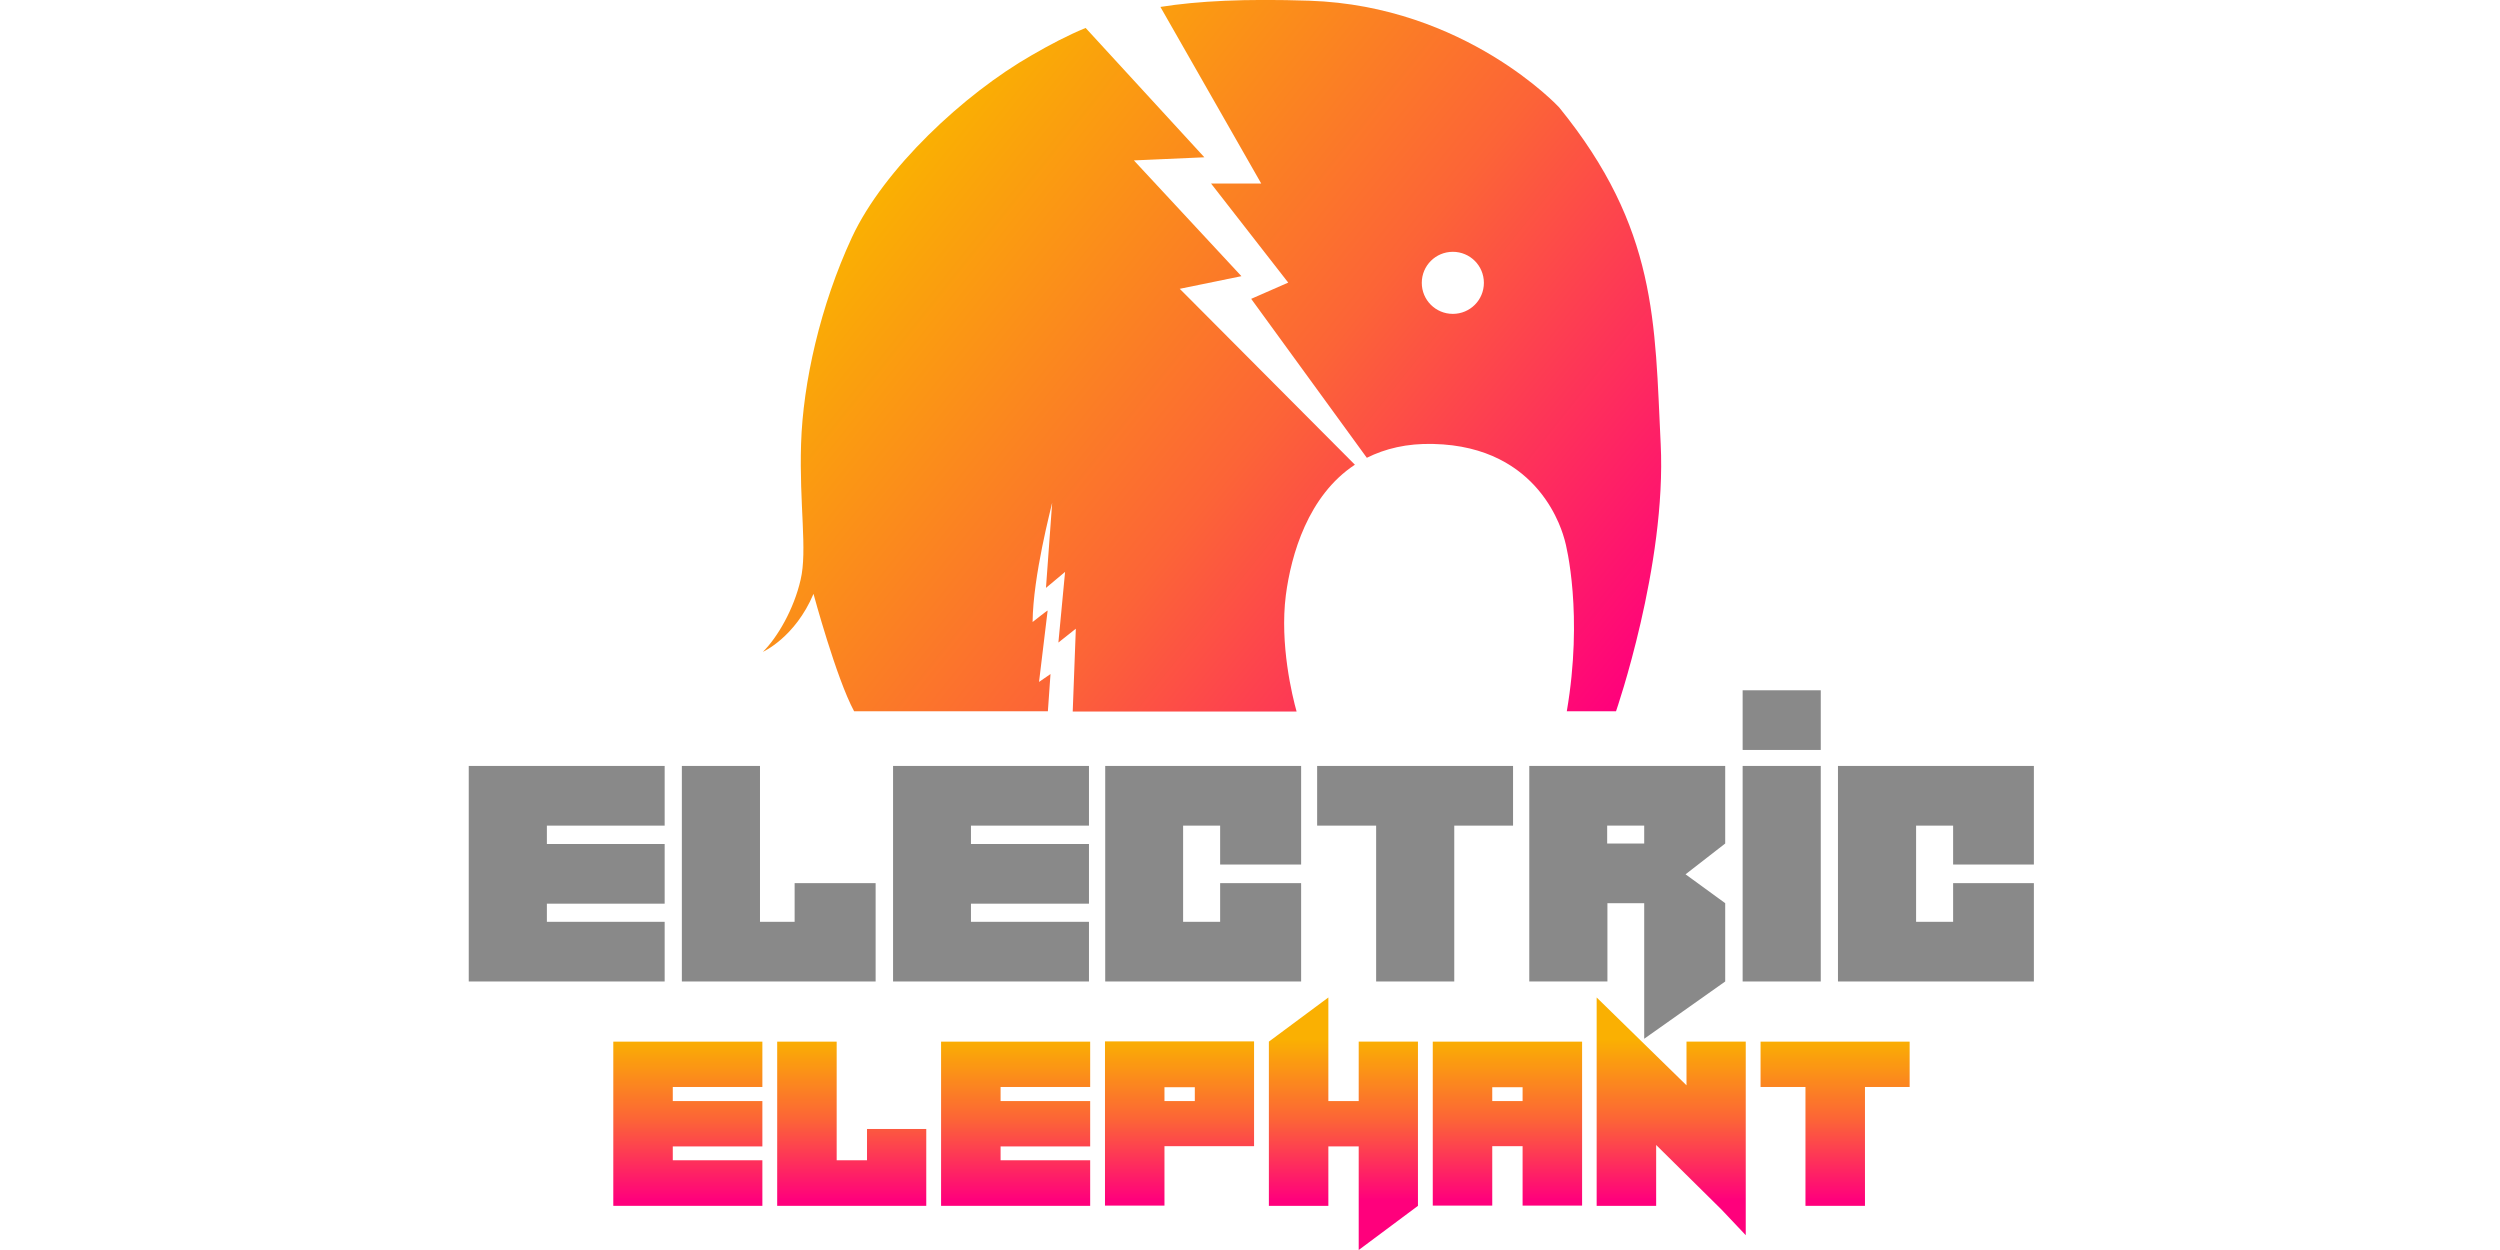
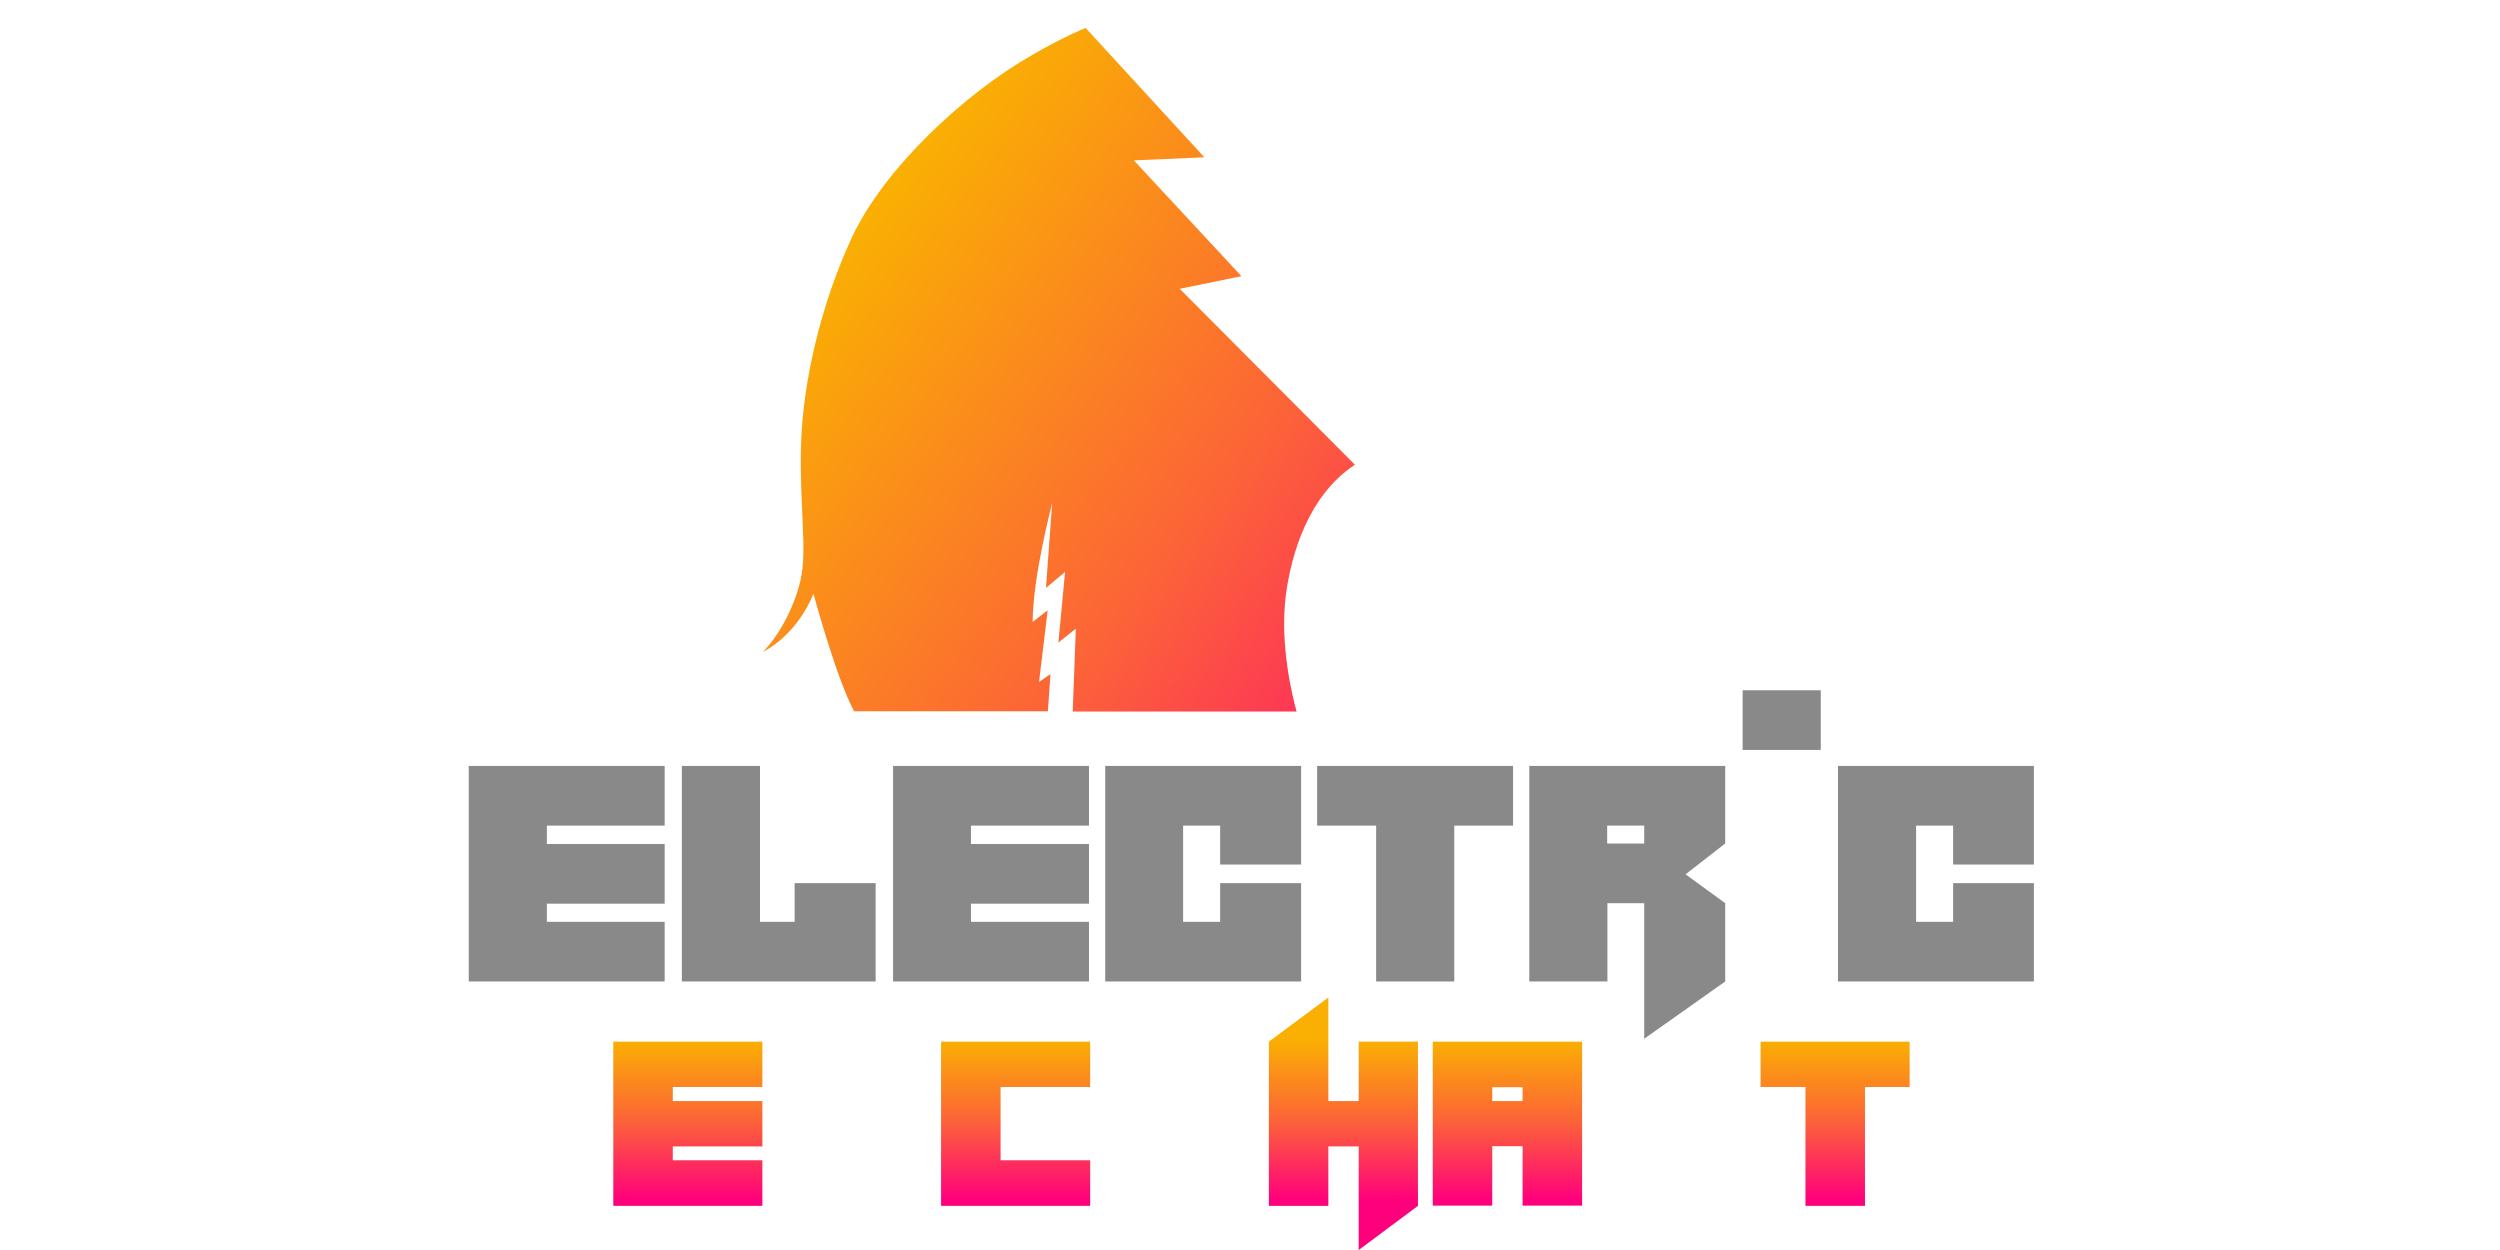
<svg xmlns="http://www.w3.org/2000/svg" width="160" height="80" viewBox="0 0 160 80" fill="none">
  <g clip-path="url(#clip0)">
-     <path d="M106.284 28.413C105.902 20.653 106.086 14.619 99.786 6.874C99.786 6.874 93.792 0.382 83.807 0.046C79.679 -0.091 76.667 0.061 74.266 0.443L80.719 11.747H77.508L82.446 18.087L80.076 19.126L87.477 29.299C88.639 28.719 90.031 28.368 91.728 28.413C98.639 28.566 100.015 34.142 100.138 34.554C100.26 34.952 101.33 39.351 100.275 45.522C102.263 45.522 103.425 45.522 103.425 45.522C103.425 45.522 106.667 36.158 106.284 28.413ZM92.982 20.088C91.881 20.088 90.994 19.202 90.994 18.102C90.994 17.002 91.881 16.116 92.982 16.116C94.082 16.116 94.969 17.002 94.969 18.102C94.969 19.202 94.082 20.088 92.982 20.088Z" fill="url(#paint0_linear)" />
    <path d="M79.45 17.675L72.569 10.266L77.079 10.067L69.48 1.788C68.303 2.276 67.202 2.857 66.04 3.529C61.682 6.019 56.56 10.816 54.526 15.185C52.492 19.569 51.391 24.503 51.269 28.398C51.147 32.294 51.682 35.227 51.239 37.105C50.81 38.984 49.755 40.802 48.823 41.719C48.823 41.719 50.887 40.802 52.064 38.007C52.064 38.007 53.517 43.399 54.664 45.523C55.092 45.523 60.26 45.523 67.064 45.523L67.232 43.139L66.498 43.644C66.498 43.644 67.049 39.107 67.049 39.076C67.049 39.046 66.086 39.809 66.086 39.809C66.116 36.831 67.278 32.492 67.339 32.171C67.339 32.156 67.339 32.156 67.339 32.156V32.171C67.309 32.508 66.942 37.625 66.942 37.625L68.165 36.601L67.737 41.123L68.853 40.237L68.654 45.538C73.119 45.538 78.165 45.538 82.982 45.538C82.706 44.56 81.896 41.23 82.293 38.099C82.63 35.502 83.716 31.713 86.713 29.742L75.504 18.484L79.45 17.675Z" fill="url(#paint1_linear)" />
    <path d="M42.538 52.84V49.02H30V52.84V54.016V57.835V58.996V62.815H35H42.538V58.996H35V57.835H42.538V54.016H35V52.84H42.538Z" fill="#898989" />
    <path d="M96.835 49.02H84.297V52.84H88.073V62.815H93.073V52.84H96.835V49.02Z" fill="#898989" />
-     <path d="M116.529 49.02H111.529V62.815H116.529V49.02Z" fill="#898989" />
    <path d="M116.529 44.178H111.529V47.997H116.529V44.178Z" fill="#898989" />
    <path d="M69.694 52.84V49.02H57.156V52.84V54.016V57.835V58.996V62.815H62.141H69.694V58.996H62.141V57.835H69.694V54.016H62.141V52.84H69.694Z" fill="#898989" />
    <path d="M50.856 56.521V58.996H48.639V49.02H43.639V58.996V62.815H48.639H50.856H56.04V58.996V56.521H50.856Z" fill="#898989" />
    <path d="M78.089 49.02H70.734V52.84V58.996V62.815H75.719H78.089H83.272V58.996V56.521H78.089V58.996H75.719V52.84H78.089V55.33H83.272V52.84V49.02H78.089Z" fill="#898989" />
    <path d="M105.229 49.02H97.874V52.84V62.815H102.875V57.804H105.229V66.481L110.413 62.815V57.804L107.875 55.956L110.413 53.985V52.84V49.02H105.229ZM105.229 53.985H102.859V52.84H105.229V53.985Z" fill="#898989" />
    <path d="M125 49.02H117.63V52.84V58.996V62.815H122.63H125H130.168V58.996V56.521H125V58.996H122.63V52.84H125V55.33H130.168V52.84V49.02H125Z" fill="#898989" />
    <path d="M48.792 69.567V66.665H39.251V69.567V70.468V73.371V74.257V77.174H43.058H48.792V74.257H43.058V73.371H48.792V70.468H43.058V69.567H48.792Z" fill="url(#paint2_linear)" />
    <path d="M122.217 66.665H112.676V69.567H115.55V77.174H119.358V69.567H122.217V66.665Z" fill="url(#paint3_linear)" />
-     <path d="M69.771 69.567V66.665H60.229V69.567V70.468V73.371V74.257V77.174H64.037H69.771V74.257H64.037V73.371H69.771V70.468H64.037V69.567H69.771Z" fill="url(#paint4_linear)" />
+     <path d="M69.771 69.567V66.665H60.229V69.567V70.468V73.371V74.257V77.174H64.037H69.771V74.257H64.037V73.371H69.771H64.037V69.567H69.771Z" fill="url(#paint4_linear)" />
    <path d="M91.697 66.665V69.567V70.453V73.355V77.159H95.504V73.355H97.446V77.159H101.254V73.355V70.453V69.567V66.665H91.697ZM97.446 70.468H95.504V69.582H97.446V70.468Z" fill="url(#paint5_linear)" />
    <path d="M86.957 66.664V70.468H85.015V63.838L81.208 66.664V70.468V73.371V77.174H85.015V73.371H86.957V80L90.749 77.174V73.371V70.468V66.664H86.957Z" fill="url(#paint6_linear)" />
-     <path d="M70.719 66.664V69.567V70.453V73.355V77.159H74.526V73.355H80.26V73.34V70.438V69.552V66.649H70.719V66.664ZM76.468 70.468H74.526V69.582H76.468V70.468Z" fill="url(#paint7_linear)" />
-     <path d="M55.489 72.255V74.257H53.547V66.665H49.74V74.257V77.174H53.547H55.489H59.281V74.257V72.255H55.489Z" fill="url(#paint8_linear)" />
-     <path d="M107.936 66.664V69.46L102.186 63.838V69.536V77.174H105.994V73.279L110.183 77.419L111.728 79.053V78.946V73.172V66.664H107.936Z" fill="url(#paint9_linear)" />
  </g>
  <defs>
    <linearGradient id="paint0_linear" x1="111.564" y1="35.296" x2="66.567" y2="-0.568" gradientUnits="userSpaceOnUse">
      <stop stop-color="#FF007C" />
      <stop offset="0.5" stop-color="#FC6437" />
      <stop offset="1" stop-color="#FAB002" />
    </linearGradient>
    <linearGradient id="paint1_linear" x1="97.799" y1="52.509" x2="52.802" y2="16.645" gradientUnits="userSpaceOnUse">
      <stop stop-color="#FF007C" />
      <stop offset="0.5" stop-color="#FC6437" />
      <stop offset="1" stop-color="#FAB002" />
    </linearGradient>
    <linearGradient id="paint2_linear" x1="44.023" y1="76.825" x2="44.023" y2="66.537" gradientUnits="userSpaceOnUse">
      <stop stop-color="#FF007C" />
      <stop offset="0.5" stop-color="#FC6437" />
      <stop offset="1" stop-color="#FAB002" />
    </linearGradient>
    <linearGradient id="paint3_linear" x1="117.452" y1="76.825" x2="117.452" y2="66.537" gradientUnits="userSpaceOnUse">
      <stop stop-color="#FF007C" />
      <stop offset="0.5" stop-color="#FC6437" />
      <stop offset="1" stop-color="#FAB002" />
    </linearGradient>
    <linearGradient id="paint4_linear" x1="65.003" y1="76.825" x2="65.003" y2="66.537" gradientUnits="userSpaceOnUse">
      <stop stop-color="#FF007C" />
      <stop offset="0.5" stop-color="#FC6437" />
      <stop offset="1" stop-color="#FAB002" />
    </linearGradient>
    <linearGradient id="paint5_linear" x1="96.473" y1="76.825" x2="96.473" y2="66.537" gradientUnits="userSpaceOnUse">
      <stop stop-color="#FF007C" />
      <stop offset="0.5" stop-color="#FC6437" />
      <stop offset="1" stop-color="#FAB002" />
    </linearGradient>
    <linearGradient id="paint6_linear" x1="85.983" y1="76.825" x2="85.983" y2="66.537" gradientUnits="userSpaceOnUse">
      <stop stop-color="#FF007C" />
      <stop offset="0.5" stop-color="#FC6437" />
      <stop offset="1" stop-color="#FAB002" />
    </linearGradient>
    <linearGradient id="paint7_linear" x1="75.493" y1="76.825" x2="75.493" y2="66.537" gradientUnits="userSpaceOnUse">
      <stop stop-color="#FF007C" />
      <stop offset="0.5" stop-color="#FC6437" />
      <stop offset="1" stop-color="#FAB002" />
    </linearGradient>
    <linearGradient id="paint8_linear" x1="54.513" y1="76.825" x2="54.513" y2="66.537" gradientUnits="userSpaceOnUse">
      <stop stop-color="#FF007C" />
      <stop offset="0.5" stop-color="#FC6437" />
      <stop offset="1" stop-color="#FAB002" />
    </linearGradient>
    <linearGradient id="paint9_linear" x1="106.963" y1="76.825" x2="106.963" y2="66.537" gradientUnits="userSpaceOnUse">
      <stop stop-color="#FF007C" />
      <stop offset="0.5" stop-color="#FC6437" />
      <stop offset="1" stop-color="#FAB002" />
    </linearGradient>
    <clipPath id="clip0">
      <rect width="160" height="80" fill="white" />
    </clipPath>
  </defs>
</svg>